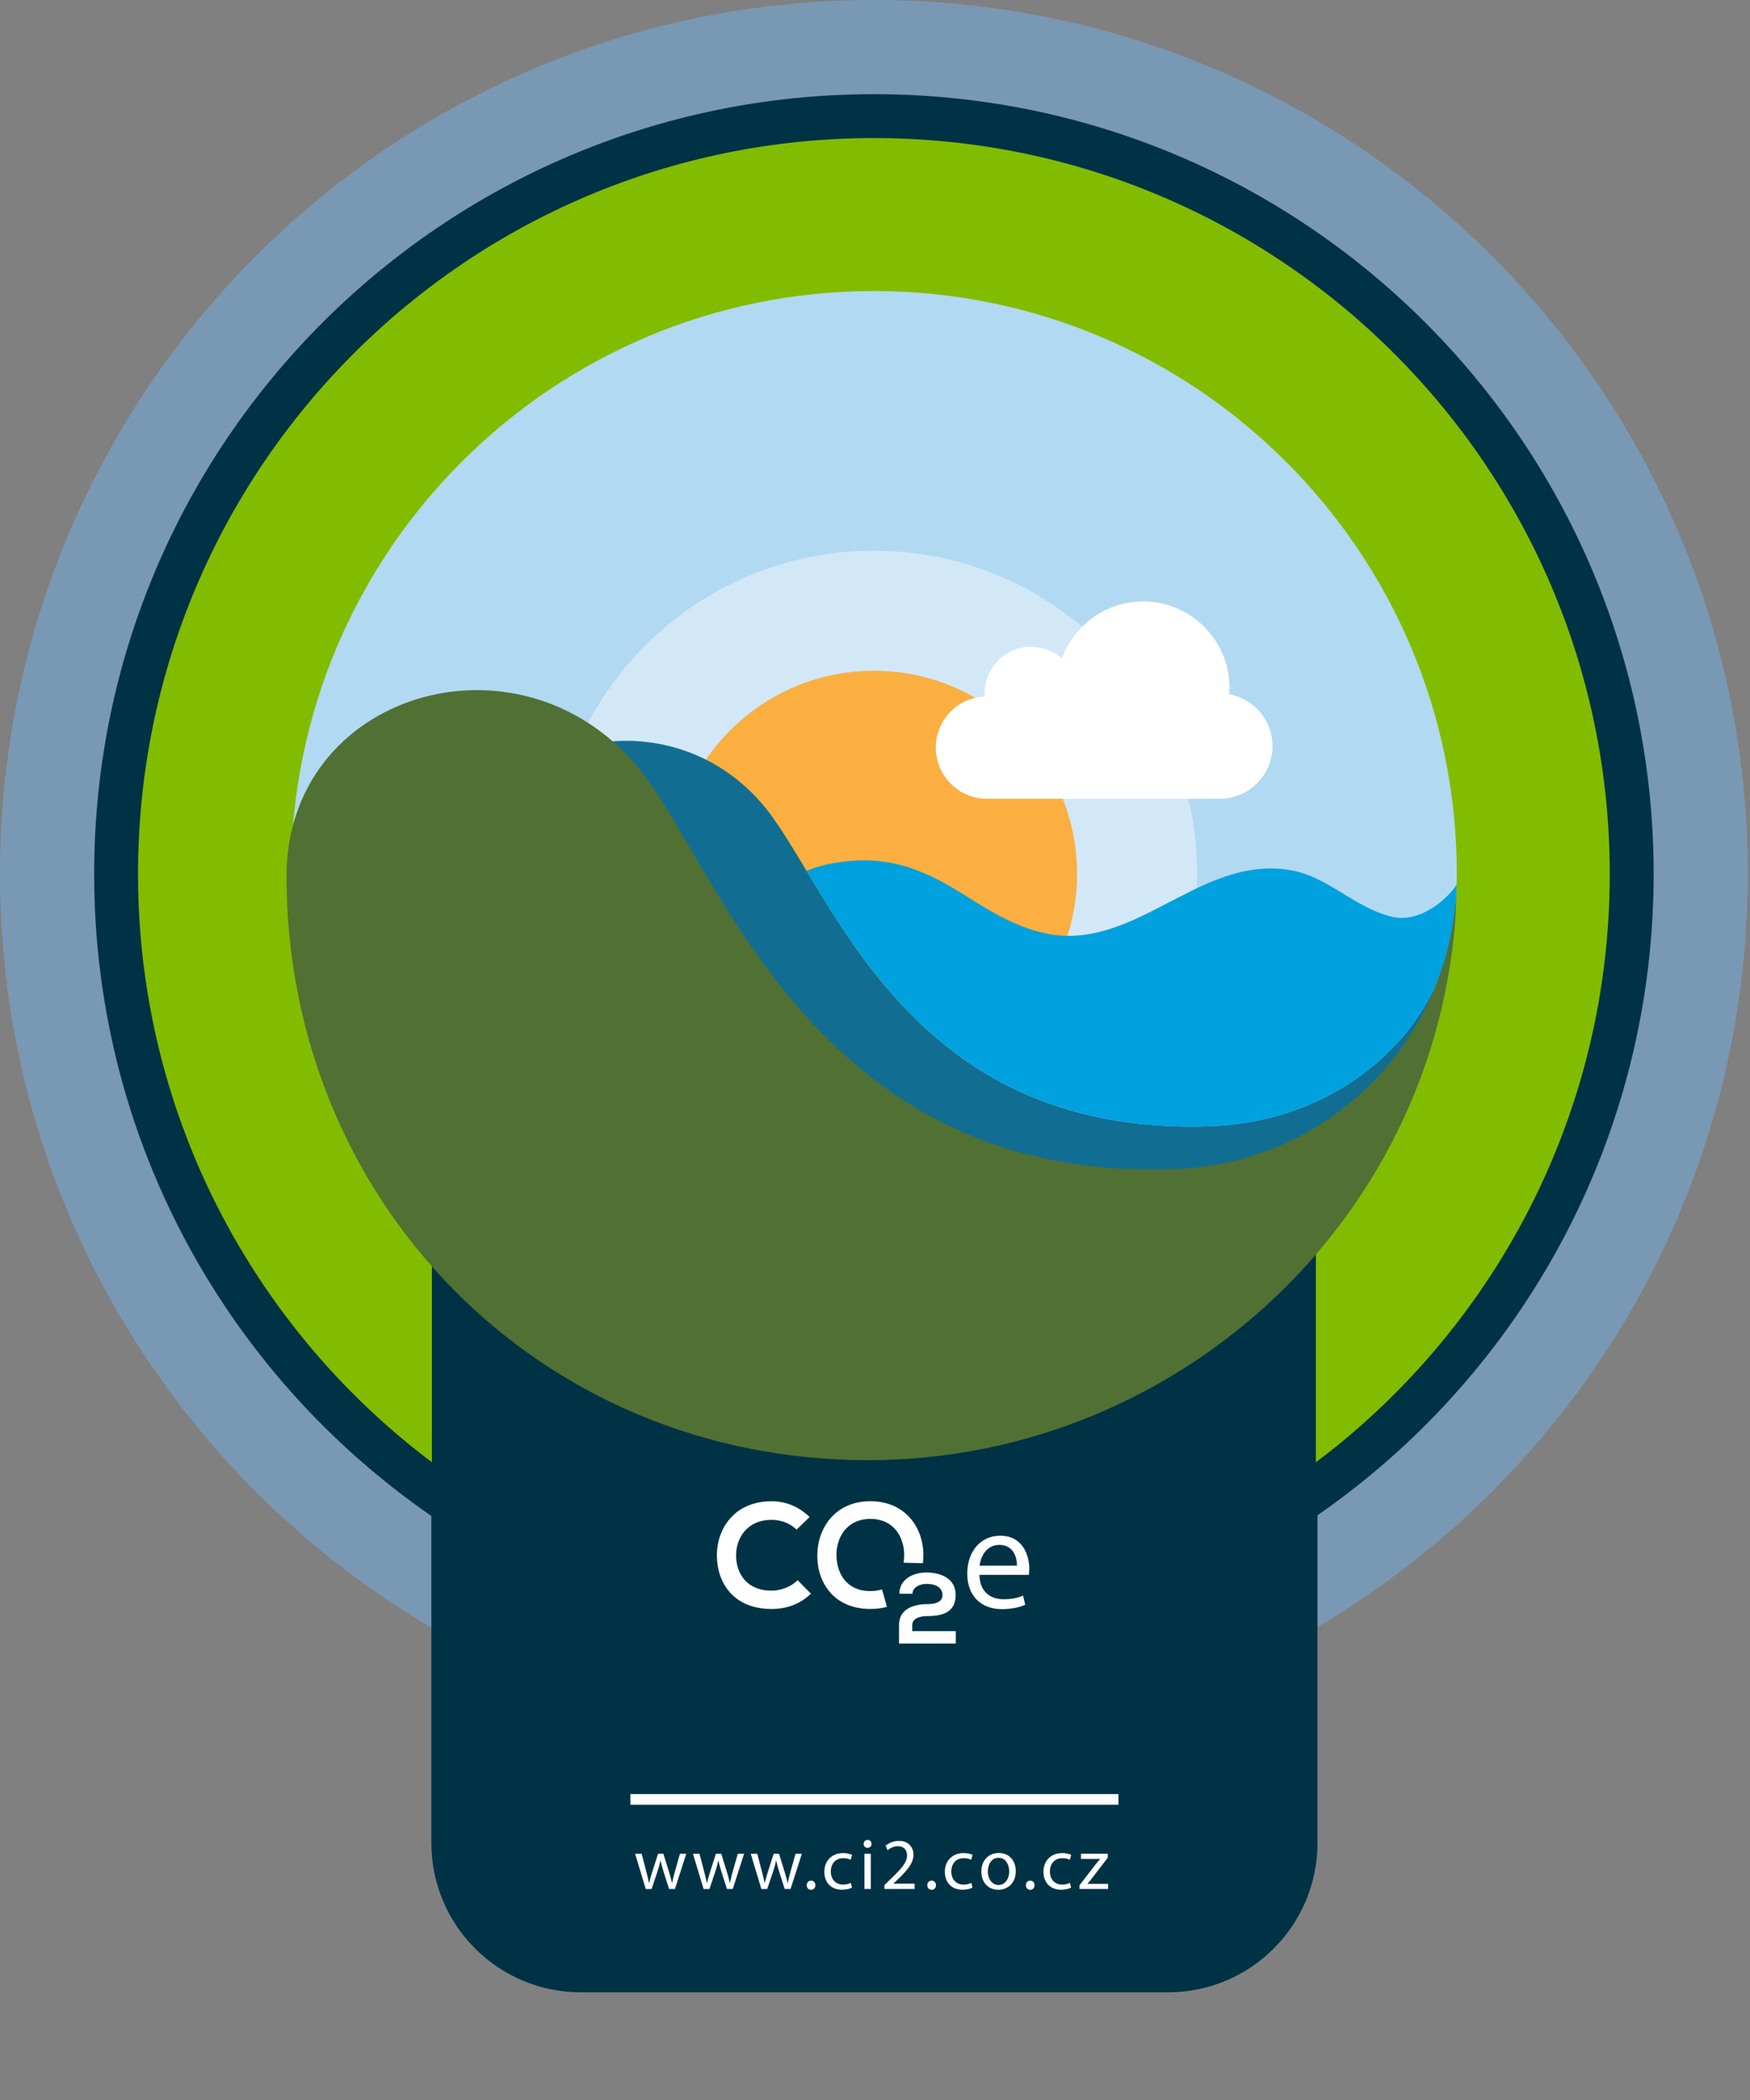
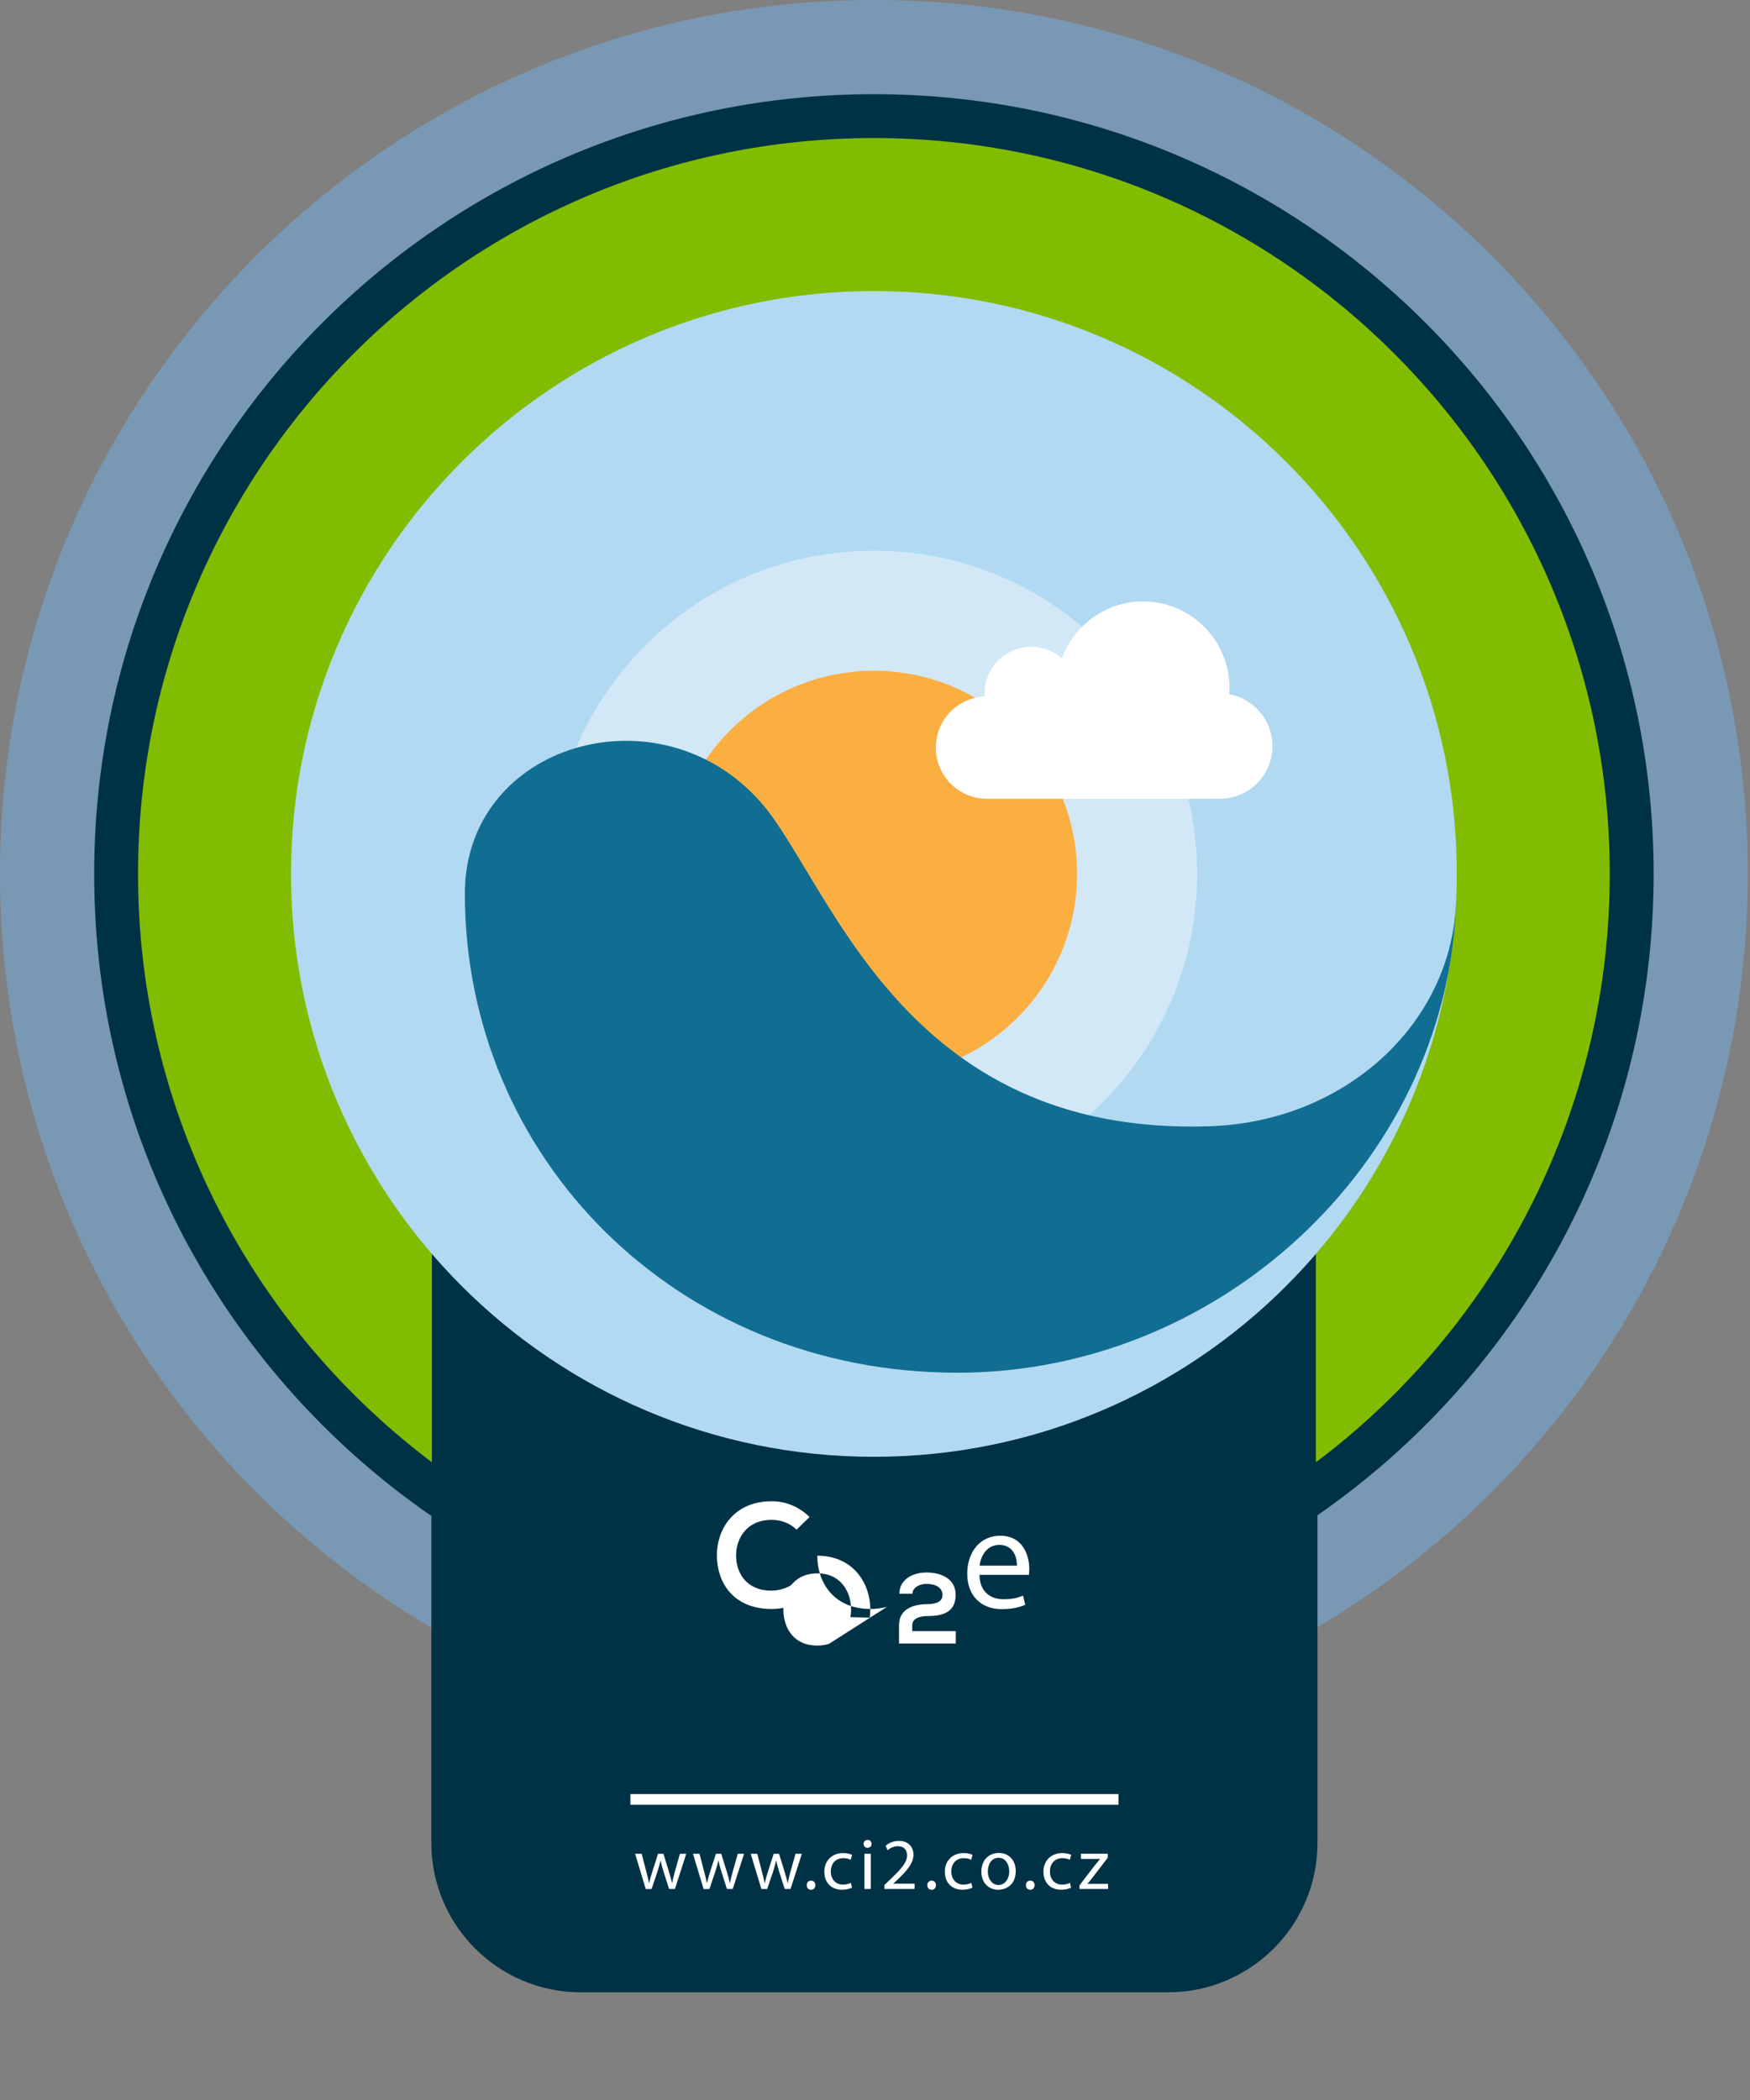
<svg xmlns="http://www.w3.org/2000/svg" version="1.1" id="Layer_1" x="0px" y="0px" width="158.586px" height="190.316px" viewBox="0 0 158.586 190.316" enable-background="new 0 0 158.586 190.316" xml:space="preserve">
  <rect x="0" y="0" width="158.586" height="190.316" fill="#808080" stroke="none" />
  <g id="snizujeme-bg">
    <path fill="#7998B4" d="M158.387,79.194C158.387,35.458,122.93,0,79.193,0C35.457,0,0,35.458,0,79.194   c0,43.738,35.457,79.191,79.193,79.191C122.93,158.385,158.387,122.932,158.387,79.194" />
  </g>
  <g id="produkt-bg">
    <path fill="#003246" d="M119.391,167.002c0,7.479-6.063,13.542-13.541,13.542H52.631c-7.477,0-13.542-6.063-13.542-13.542v-53.219   h80.302V167.002L119.391,167.002z" />
  </g>
  <g id="base-bg">
    <path fill="#003246" d="M149.854,79.194c0-39.024-31.635-70.659-70.661-70.659c-39.021,0-70.659,31.635-70.659,70.659   c0,39.023,31.638,70.66,70.659,70.66C118.219,149.854,149.854,118.219,149.854,79.194" />
    <path fill="#82BC00" d="M12.509,79.197c0-36.827,29.861-66.685,66.684-66.685c36.829,0,66.685,29.856,66.685,66.685   s-29.854,66.681-66.685,66.681C42.371,145.877,12.509,116.024,12.509,79.197" />
    <path fill="#003246" d="M52.649,169.973c-7.459,0-13.508-6.051-13.508-13.51v-53.09h80.105v53.09c0,7.459-6.047,13.51-13.51,13.51" />
    <path fill="#B1D9F2" d="M132.016,79.196c0-29.173-23.649-52.822-52.823-52.822c-29.173,0-52.822,23.649-52.822,52.822   s23.649,52.82,52.822,52.82C108.366,132.016,132.016,108.369,132.016,79.196" />
  </g>
  <g id="snizujeme_a_produkt-vnitrek">
    <path fill="#D2E8F7" d="M49.902,79.195c0-16.177,13.118-29.292,29.293-29.292c16.177,0,29.29,13.115,29.29,29.292   s-13.112,29.292-29.29,29.292C63.02,108.487,49.902,95.372,49.902,79.195" />
  </g>
  <g id="base-vnitrek">
    <path fill="#FAAF40" d="M60.784,79.196c0-10.167,8.244-18.411,18.409-18.411c10.167,0,18.411,8.244,18.411,18.411   c0,10.166-8.244,18.408-18.411,18.408C69.028,97.604,60.784,89.362,60.784,79.196" />
    <path fill="#116E92" d="M42.127,80.957c0.008-13.608,17.681-18.73,26.857-8.208c6.231,7.147,12.687,30.319,40.729,29.309   c12.539-0.453,22.244-9.729,22.252-21.035c-0.268,23.35-20.703,43.391-45.252,43.375C61.301,124.381,42.112,104.932,42.127,80.957" />
-     <path fill="#00A1DF" d="M109.715,102.057c11.037-0.398,19.877-7.637,21.84-17.074l0.277-1.788l0.184-3.092   c-0.014,0.294-2.77,3.761-5.977,2.953c-3.234-0.813-5.67-3.53-8.861-4.156c-7.549-1.485-13.064,5.804-20.195,5.909   c-3.6,0.052-6.77-1.925-9.717-3.782c-3.891-2.451-7.115-3.611-11.795-2.8c-0.827,0.143-1.617,0.384-2.385,0.682   C78.827,88.472,87.493,102.858,109.715,102.057" />
    <path fill="#FFFFFF" d="M111.387,62.914c0.014-0.19,0.029-0.385,0.029-0.582c0-4.321-3.504-7.827-7.828-7.827   c-3.389,0-6.266,2.155-7.355,5.165c-0.741-0.654-1.717-1.057-2.787-1.057c-2.329,0-4.221,1.889-4.221,4.221   c0,0.097,0.008,0.188,0.014,0.282c-2.467,0.108-4.438,2.136-4.438,4.629c0,2.563,2.078,4.641,4.643,4.641h20.629v-0.021   c0.152,0.015,0.308,0.021,0.462,0.021c2.639,0,4.778-2.139,4.778-4.775C115.312,65.263,113.618,63.317,111.387,62.914" />
  </g>
  <g id="base-vnitrek_1">
-     <path fill="#517033" d="M25.965,79.405c0-16.591,20.874-22.845,31.721-10.024c7.369,8.707,15.669,37.815,48.796,36.561   c14.81-0.562,25.533-12.742,25.533-26.525c0,29.458-24.348,52.904-53.346,52.904C48.647,132.319,25.965,108.631,25.965,79.405" />
-   </g>
+     </g>
  <g id="produkt-text">
    <path fill="#FFFFFF" d="M73.484,144.416c-0.963,0.945-2.206,1.391-3.559,1.391c-3.476,0-4.946-2.394-4.96-4.828   c-0.013-2.445,1.579-4.935,4.96-4.935c1.271,0,2.475,0.481,3.438,1.433l-1.178,1.137c-0.612-0.604-1.443-0.884-2.261-0.884   c-2.256,0-3.232,1.687-3.22,3.249c0.014,1.551,0.909,3.167,3.22,3.167c0.818,0,1.741-0.331,2.355-0.946L73.484,144.416z" />
-     <path fill="#FFFFFF" d="M80.374,145.615c-0.447,0.122-0.948,0.19-1.498,0.19c-3.289,0-4.812-2.365-4.812-4.828   c0-2.46,1.578-4.935,4.812-4.935c3.222,0,4.826,2.475,4.8,4.92c-0.004,0.231-0.021,0.467-0.045,0.695l-1.75-0.044   c0.033-0.207,0.053-0.416,0.057-0.624c0.025-1.577-0.854-3.343-3.062-3.343s-3.114,1.775-3.076,3.354   c0.042,1.54,0.869,3.186,3.076,3.186c0.394,0,0.743-0.057,1.054-0.151L80.374,145.615z" />
+     <path fill="#FFFFFF" d="M80.374,145.615c-0.447,0.122-0.948,0.19-1.498,0.19c-3.289,0-4.812-2.365-4.812-4.828   c3.222,0,4.826,2.475,4.8,4.92c-0.004,0.231-0.021,0.467-0.045,0.695l-1.75-0.044   c0.033-0.207,0.053-0.416,0.057-0.624c0.025-1.577-0.854-3.343-3.062-3.343s-3.114,1.775-3.076,3.354   c0.042,1.54,0.869,3.186,3.076,3.186c0.394,0,0.743-0.057,1.054-0.151L80.374,145.615z" />
    <path fill="#FFFFFF" d="M81.502,144.423c0.008-1.343,1.279-1.923,2.449-1.923c1.271,0,2.65,0.52,2.65,2.022   c0,1.617-1.215,1.927-2.554,1.927c-0.524,0-1.379,0.133-1.379,0.825v0.543h3.947v1.118h-5.146v-1.671   c0-1.462,1.322-1.897,2.578-1.897c0.48,0,1.361-0.081,1.361-0.815c0-0.689-0.625-1.02-1.443-1.02c-0.627,0-1.268,0.321-1.279,0.891   H81.502z" />
    <rect x="57.126" y="162.577" fill="#FFFFFF" width="44.229" height="0.972" />
    <g>
      <path fill="#FFFFFF" d="M58.148,167.991l0.422,1.622c0.093,0.355,0.178,0.686,0.238,1.015h0.02    c0.072-0.321,0.178-0.666,0.283-1.008l0.521-1.629h0.486l0.495,1.596c0.118,0.383,0.211,0.72,0.284,1.041h0.02    c0.053-0.321,0.139-0.658,0.244-1.035l0.454-1.602h0.573l-1.027,3.191h-0.527l-0.488-1.523c-0.112-0.354-0.205-0.672-0.283-1.048    h-0.014c-0.079,0.382-0.178,0.712-0.29,1.055l-0.515,1.518h-0.527l-0.962-3.191L58.148,167.991L58.148,167.991z" />
      <path fill="#FFFFFF" d="M63.391,167.991l0.422,1.622c0.093,0.355,0.179,0.686,0.237,1.015h0.02    c0.072-0.321,0.178-0.666,0.283-1.008l0.521-1.629h0.488l0.494,1.596c0.118,0.383,0.211,0.72,0.283,1.041h0.02    c0.053-0.321,0.139-0.658,0.244-1.035l0.455-1.602h0.572l-1.027,3.191h-0.527l-0.488-1.523c-0.111-0.354-0.204-0.672-0.283-1.048    h-0.014c-0.078,0.382-0.178,0.712-0.289,1.055l-0.515,1.518H63.76l-0.962-3.191L63.391,167.991L63.391,167.991z" />
      <path fill="#FFFFFF" d="M68.626,167.991l0.422,1.622c0.093,0.355,0.178,0.686,0.238,1.015h0.02    c0.072-0.321,0.178-0.666,0.283-1.008l0.521-1.629h0.486l0.495,1.596c0.118,0.383,0.211,0.72,0.284,1.041h0.02    c0.053-0.321,0.139-0.658,0.244-1.035l0.454-1.602h0.573l-1.027,3.191h-0.527l-0.488-1.523c-0.112-0.354-0.205-0.672-0.283-1.048    h-0.014c-0.079,0.382-0.178,0.712-0.29,1.055l-0.515,1.518h-0.527l-0.962-3.191L68.626,167.991L68.626,167.991z" />
      <path fill="#FFFFFF" d="M73.105,170.839c0-0.243,0.164-0.414,0.395-0.414s0.389,0.171,0.389,0.414c0,0.238-0.15,0.416-0.395,0.416    C73.263,171.255,73.105,171.077,73.105,170.839z" />
      <path fill="#FFFFFF" d="M77.205,171.063c-0.15,0.079-0.487,0.185-0.916,0.185c-0.963,0-1.588-0.652-1.588-1.628    c0-0.981,0.672-1.694,1.713-1.694c0.344,0,0.646,0.085,0.805,0.165l-0.132,0.447c-0.138-0.078-0.356-0.149-0.673-0.149    c-0.73,0-1.127,0.539-1.127,1.204c0,0.738,0.475,1.193,1.107,1.193c0.33,0,0.547-0.086,0.713-0.158L77.205,171.063z" />
      <path fill="#FFFFFF" d="M78.98,167.094c0.006,0.198-0.139,0.356-0.369,0.356c-0.205,0-0.35-0.158-0.35-0.356    c0-0.202,0.152-0.36,0.363-0.36C78.841,166.733,78.98,166.891,78.98,167.094z M78.333,171.182v-3.191h0.58v3.191H78.333z" />
      <path fill="#FFFFFF" d="M80.148,171.182v-0.356l0.453-0.442c1.096-1.041,1.59-1.594,1.596-2.239c0-0.437-0.211-0.838-0.85-0.838    c-0.39,0-0.714,0.197-0.91,0.362l-0.185-0.408c0.296-0.252,0.718-0.436,1.213-0.436c0.923,0,1.312,0.633,1.312,1.246    c0,0.791-0.572,1.43-1.478,2.301l-0.342,0.316v0.012h1.924v0.482H80.148L80.148,171.182z" />
      <path fill="#FFFFFF" d="M84.031,170.839c0-0.243,0.166-0.414,0.396-0.414c0.23,0,0.39,0.171,0.39,0.414    c0,0.238-0.152,0.416-0.396,0.416C84.189,171.255,84.031,171.077,84.031,170.839z" />
      <path fill="#FFFFFF" d="M88.125,171.063c-0.15,0.079-0.486,0.185-0.916,0.185c-0.963,0-1.588-0.652-1.588-1.628    c0-0.981,0.672-1.694,1.713-1.694c0.344,0,0.646,0.085,0.805,0.165l-0.132,0.447c-0.138-0.078-0.356-0.149-0.673-0.149    c-0.73,0-1.127,0.539-1.127,1.204c0,0.738,0.475,1.193,1.107,1.193c0.33,0,0.547-0.086,0.713-0.158L88.125,171.063z" />
      <path fill="#FFFFFF" d="M92.048,169.56c0,1.181-0.815,1.693-1.588,1.693c-0.862,0-1.528-0.633-1.528-1.642    c0-1.067,0.697-1.694,1.582-1.694C91.43,167.919,92.048,168.585,92.048,169.56z M89.518,169.593c0,0.699,0.401,1.228,0.969,1.228    c0.555,0,0.969-0.521,0.969-1.238c0-0.541-0.27-1.227-0.955-1.227S89.518,168.987,89.518,169.593z" />
      <path fill="#FFFFFF" d="M92.966,170.839c0-0.243,0.164-0.414,0.396-0.414c0.232,0,0.391,0.171,0.391,0.414    c0,0.238-0.152,0.416-0.396,0.416C93.125,171.255,92.966,171.077,92.966,170.839z" />
      <path fill="#FFFFFF" d="M97.061,171.063c-0.15,0.079-0.487,0.185-0.916,0.185c-0.963,0-1.588-0.652-1.588-1.628    c0-0.981,0.672-1.694,1.713-1.694c0.344,0,0.646,0.085,0.805,0.165l-0.133,0.447c-0.137-0.078-0.355-0.149-0.672-0.149    c-0.73,0-1.127,0.539-1.127,1.204c0,0.738,0.475,1.193,1.106,1.193c0.33,0,0.547-0.086,0.713-0.158L97.061,171.063z" />
      <path fill="#FFFFFF" d="M97.826,170.846l1.443-1.88c0.139-0.172,0.271-0.323,0.416-0.493v-0.015h-1.728v-0.469h2.433l-0.007,0.363    l-1.424,1.852c-0.133,0.178-0.265,0.336-0.409,0.502v0.014h1.866v0.462h-2.592L97.826,170.846L97.826,170.846z" />
    </g>
  </g>
  <g>
    <path fill="#FFFFFF" d="M88.758,142.713c0.026,1.566,1.027,2.212,2.187,2.212c0.829,0,1.329-0.145,1.764-0.329l0.198,0.829   c-0.408,0.185-1.106,0.396-2.12,0.396c-1.962,0-3.135-1.291-3.135-3.213c0-1.923,1.133-3.438,2.989-3.438   c2.081,0,2.634,1.831,2.634,3.003c0,0.236-0.026,0.421-0.039,0.54H88.758z M92.155,141.883c0.014-0.737-0.303-1.883-1.606-1.883   c-1.172,0-1.686,1.079-1.777,1.883H92.155z" />
  </g>
</svg>